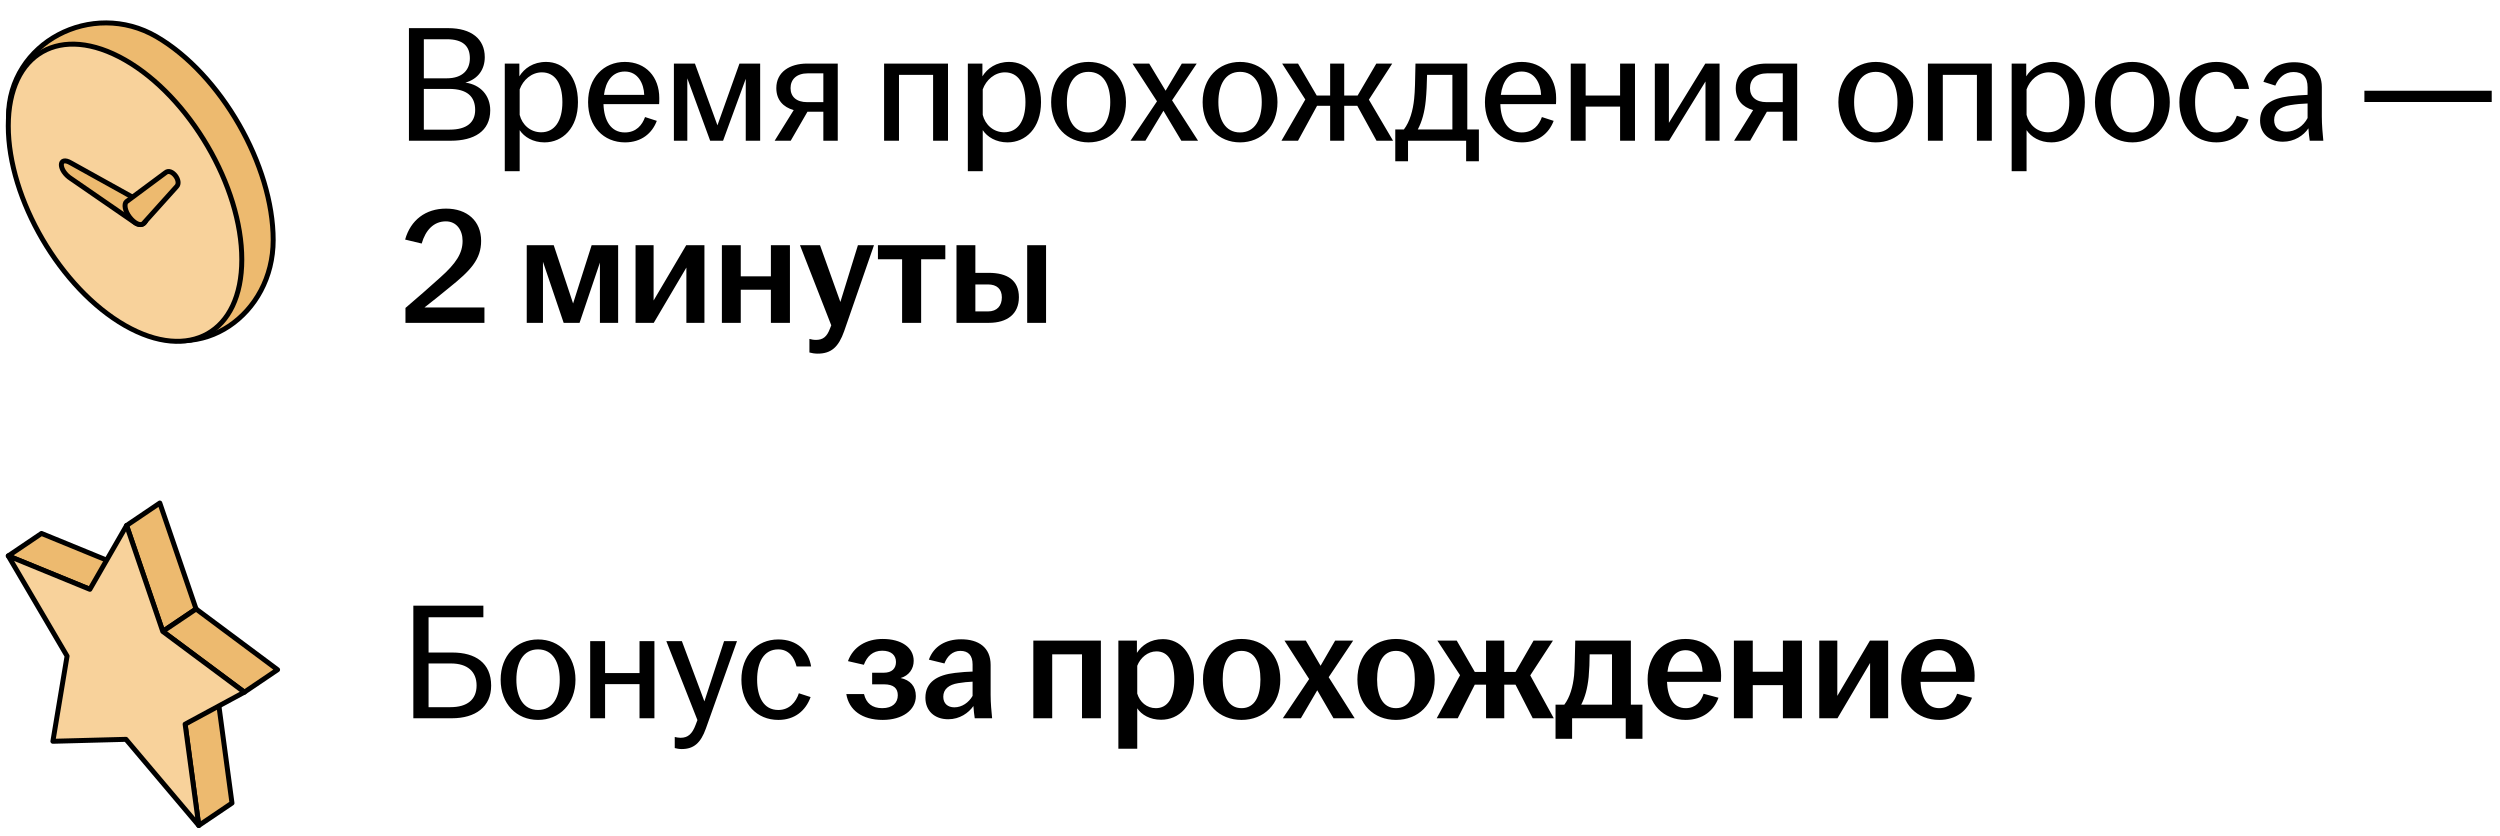
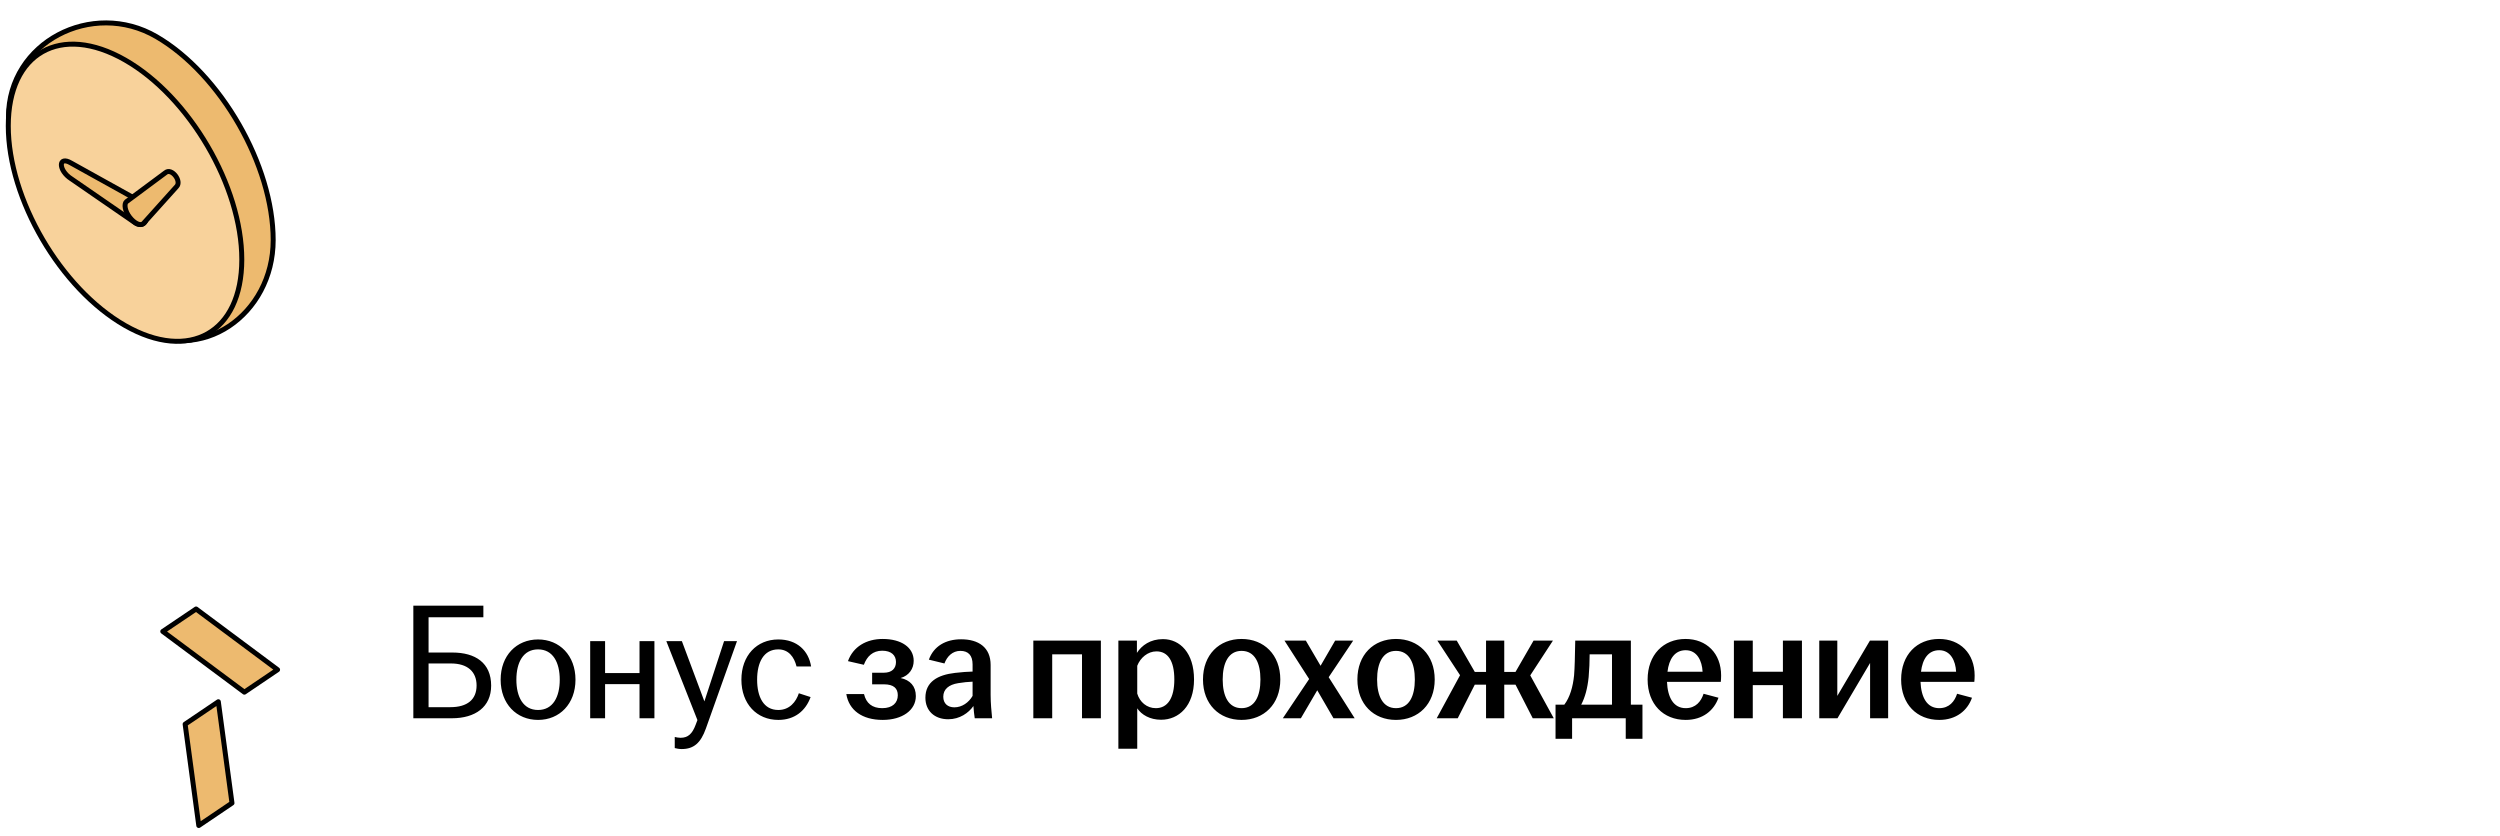
<svg xmlns="http://www.w3.org/2000/svg" width="302" height="101" viewBox="0 0 302 101" fill="none">
-   <path d="M49.4 17V3.4H54.16C56.92 3.4 58.56 4.7 58.56 6.9C58.56 8.36 57.78 9.54 56.22 9.98C58.06 10.22 59.22 11.56 59.22 13.32C59.22 15.88 57.24 17 54.46 17H49.4ZM51.2 15.66H54.32C56.4 15.66 57.4 14.78 57.4 13.28C57.4 11.66 56.42 10.74 54.26 10.74H51.2V15.66ZM51.2 9.46H53.96C55.9 9.46 56.76 8.42 56.76 7.04C56.76 5.58 55.94 4.74 53.96 4.74H51.2V9.46ZM60.977 20.68V7.68H62.737V9.22C63.337 8.26 64.397 7.48 65.977 7.48C68.077 7.48 69.817 9.18 69.817 12.34C69.817 15.5 67.937 17.2 65.777 17.2C64.377 17.2 63.317 16.54 62.777 15.72V20.68H60.977ZM62.777 13.88C63.077 15.08 64.077 15.98 65.377 15.98C66.977 15.98 67.937 14.64 67.937 12.34C67.937 10.04 67.017 8.74 65.457 8.74C64.217 8.74 63.177 9.66 62.777 10.8V13.88ZM75.501 17.2C72.901 17.2 71.041 15.26 71.041 12.34C71.041 9.42 72.901 7.48 75.481 7.48C78.021 7.48 79.641 9.3 79.641 11.84C79.641 12.18 79.641 12.4 79.621 12.58H72.901C72.961 14.54 73.781 16 75.481 16C76.861 16 77.581 15.1 77.921 14.14L79.341 14.6C78.781 16.1 77.481 17.2 75.501 17.2ZM72.961 11.46H77.821C77.781 10.12 77.081 8.64 75.481 8.64C73.981 8.64 73.161 9.82 72.961 11.46ZM81.407 17V7.68H83.947L86.667 15.14L89.327 7.68H91.827V17H90.087V9.52L87.347 17H85.787L83.027 9.46V17H81.407ZM99.46 17V13.5H97.54L95.519 17H93.579L95.879 13.3C94.6 12.94 93.779 12.06 93.779 10.64C93.779 8.7 95.4 7.68 97.499 7.68H101.2V17H99.46ZM95.499 10.64C95.499 11.68 96.2 12.34 97.519 12.34H99.46V8.86H97.579C96.219 8.86 95.499 9.6 95.499 10.64ZM106.798 17V7.68H114.518V17H112.718V9.04H108.598V17H106.798ZM116.915 20.68V7.68H118.675V9.22C119.275 8.26 120.335 7.48 121.915 7.48C124.015 7.48 125.755 9.18 125.755 12.34C125.755 15.5 123.875 17.2 121.715 17.2C120.315 17.2 119.255 16.54 118.715 15.72V20.68H116.915ZM118.715 13.88C119.015 15.08 120.015 15.98 121.315 15.98C122.915 15.98 123.875 14.64 123.875 12.34C123.875 10.04 122.955 8.74 121.395 8.74C120.155 8.74 119.115 9.66 118.715 10.8V13.88ZM131.498 17.2C128.898 17.2 126.978 15.26 126.978 12.34C126.978 9.42 128.898 7.48 131.498 7.48C134.098 7.48 136.018 9.42 136.018 12.34C136.018 15.26 134.098 17.2 131.498 17.2ZM128.878 12.34C128.878 14.42 129.698 16 131.498 16C133.298 16 134.118 14.42 134.118 12.34C134.118 10.26 133.298 8.68 131.498 8.68C129.698 8.68 128.878 10.26 128.878 12.34ZM136.565 17L139.765 12.24L136.805 7.68H138.825L140.805 10.96L142.765 7.68H144.565L141.585 12.12L144.725 17H142.705L140.545 13.38L138.365 17H136.565ZM149.799 17.2C147.199 17.2 145.279 15.26 145.279 12.34C145.279 9.42 147.199 7.48 149.799 7.48C152.399 7.48 154.319 9.42 154.319 12.34C154.319 15.26 152.399 17.2 149.799 17.2ZM147.179 12.34C147.179 14.42 147.999 16 149.799 16C151.599 16 152.419 14.42 152.419 12.34C152.419 10.26 151.599 8.68 149.799 8.68C147.999 8.68 147.179 10.26 147.179 12.34ZM154.801 17L157.681 12.02L154.881 7.68H156.801L159.061 11.54H160.681V7.68H162.381V11.54H164.001L166.261 7.68H168.181L165.361 12.04L168.281 17H166.281L163.961 12.78H162.381V17H160.681V12.78H159.101L156.801 17H154.801ZM168.549 19.48V15.64H169.589C170.309 14.7 170.689 13.34 170.829 11.94C170.929 11 170.949 9.9 170.989 7.68H177.249V15.64H178.649V19.48H177.109V17H170.089V19.48H168.549ZM171.269 15.64H175.449V9.04H172.389C172.369 10.08 172.329 11.16 172.229 12.16C172.089 13.56 171.769 14.7 171.269 15.64ZM183.841 17.2C181.241 17.2 179.381 15.26 179.381 12.34C179.381 9.42 181.241 7.48 183.821 7.48C186.361 7.48 187.981 9.3 187.981 11.84C187.981 12.18 187.981 12.4 187.961 12.58H181.241C181.301 14.54 182.121 16 183.821 16C185.201 16 185.921 15.1 186.261 14.14L187.681 14.6C187.121 16.1 185.821 17.2 183.841 17.2ZM181.301 11.46H186.161C186.121 10.12 185.421 8.64 183.821 8.64C182.321 8.64 181.501 9.82 181.301 11.46ZM189.747 17V7.68H191.547V11.54H195.707V7.68H197.507V17H195.707V12.88H191.547V17H189.747ZM199.903 17V7.68H201.603V14.84L206.003 7.68H207.723V17H206.023V9.84L201.623 17H199.903ZM215.358 17V13.5H213.438L211.418 17H209.478L211.778 13.3C210.498 12.94 209.678 12.06 209.678 10.64C209.678 8.7 211.298 7.68 213.398 7.68H217.098V17H215.358ZM211.398 10.64C211.398 11.68 212.098 12.34 213.418 12.34H215.358V8.86H213.478C212.118 8.86 211.398 9.6 211.398 10.64ZM226.596 17.2C223.996 17.2 222.076 15.26 222.076 12.34C222.076 9.42 223.996 7.48 226.596 7.48C229.196 7.48 231.116 9.42 231.116 12.34C231.116 15.26 229.196 17.2 226.596 17.2ZM223.976 12.34C223.976 14.42 224.796 16 226.596 16C228.396 16 229.216 14.42 229.216 12.34C229.216 10.26 228.396 8.68 226.596 8.68C224.796 8.68 223.976 10.26 223.976 12.34ZM232.891 17V7.68H240.611V17H238.811V9.04H234.691V17H232.891ZM243.009 20.68V7.68H244.769V9.22C245.369 8.26 246.429 7.48 248.009 7.48C250.109 7.48 251.849 9.18 251.849 12.34C251.849 15.5 249.969 17.2 247.809 17.2C246.409 17.2 245.349 16.54 244.809 15.72V20.68H243.009ZM244.809 13.88C245.109 15.08 246.109 15.98 247.409 15.98C249.009 15.98 249.969 14.64 249.969 12.34C249.969 10.04 249.049 8.74 247.489 8.74C246.249 8.74 245.209 9.66 244.809 10.8V13.88ZM257.592 17.2C254.992 17.2 253.072 15.26 253.072 12.34C253.072 9.42 254.992 7.48 257.592 7.48C260.192 7.48 262.112 9.42 262.112 12.34C262.112 15.26 260.192 17.2 257.592 17.2ZM254.972 12.34C254.972 14.42 255.792 16 257.592 16C259.392 16 260.212 14.42 260.212 12.34C260.212 10.26 259.392 8.68 257.592 8.68C255.792 8.68 254.972 10.26 254.972 12.34ZM267.728 17.2C265.128 17.2 263.268 15.26 263.268 12.34C263.268 9.42 265.128 7.48 267.728 7.48C270.008 7.48 271.388 8.86 271.688 10.74H269.928C269.648 9.6 268.968 8.68 267.728 8.68C265.948 8.68 265.168 10.26 265.168 12.34C265.168 14.42 265.948 16 267.728 16C269.088 16 269.868 15.02 270.208 13.98L271.628 14.44C271.028 16.1 269.708 17.2 267.728 17.2ZM275.777 17.12C274.117 17.12 273.017 16.12 273.017 14.56C273.017 12.68 274.477 11.88 276.437 11.64C277.277 11.54 278.137 11.48 278.757 11.46V10.54C278.757 9.3 278.157 8.7 277.057 8.7C275.977 8.7 275.237 9.42 274.857 10.34L273.417 9.88C274.017 8.3 275.417 7.52 277.137 7.52C279.057 7.52 280.477 8.46 280.477 10.52V14.08C280.477 15.1 280.577 16.16 280.657 17H279.017C278.957 16.56 278.877 15.98 278.857 15.5C278.277 16.38 277.137 17.12 275.777 17.12ZM274.717 14.5C274.717 15.4 275.297 15.9 276.217 15.9C277.297 15.9 278.257 15.22 278.757 14.26V12.5C278.077 12.52 277.397 12.58 276.657 12.7C275.397 12.9 274.717 13.52 274.717 14.5ZM285.619 12.32V10.96H300.999V12.32H285.619ZM48.98 37.2C50.34 36.04 52.02 34.58 53.16 33.54C55.12 31.8 55.88 30.58 55.88 29.1C55.88 27.78 55.14 26.74 53.86 26.74C52.38 26.74 51.4 27.82 50.94 29.42L48.94 28.94C49.6 26.58 51.42 25.2 53.88 25.2C56.42 25.2 58.12 26.68 58.12 29.1C58.12 31.34 56.82 32.7 54.3 34.72C53.26 35.58 52.3 36.34 51.28 37.14H58.52V39H48.98V37.2ZM63.63 39V29.62H66.89L69.23 36.66L71.47 29.62H74.67V39H72.47V31.72L70.01 39H68.09L65.59 31.62V39H63.63ZM76.775 39V29.62H78.955V36.3L82.895 29.62H85.095V39H82.915V32.32L78.975 39H76.775ZM87.204 39V29.62H89.484V33.38H93.124V29.62H95.424V39H93.124V35H89.484V39H87.204ZM98.777 42.72C98.437 42.72 98.037 42.66 97.777 42.58V40.94C97.977 41 98.277 41.06 98.557 41.06C99.437 41.06 99.897 40.66 100.257 39.7L100.417 39.3L96.637 29.62H99.057L101.517 36.48L103.637 29.62H105.577L101.977 40C101.297 41.94 100.397 42.72 98.777 42.72ZM108.974 39V31.32H106.054V29.62H114.194V31.32H111.274V39H108.974ZM115.544 39V29.62H117.824V32.96H119.444C121.664 32.96 123.084 33.84 123.084 35.9C123.084 37.94 121.664 39 119.444 39H115.544ZM117.824 37.62H119.344C120.464 37.62 121.024 36.92 121.024 35.92C121.024 34.92 120.424 34.36 119.344 34.36H117.824V37.62ZM124.084 39V29.62H126.364V39H124.084Z" fill="black" />
  <path d="M16.506 39.627C8.737 35.091 1.023 23.144 1.023 14.128C1.023 5.111 11.138 -0.099 18.907 4.431C26.681 8.966 33 19.987 33 29.004C33 38.02 24.274 44.163 16.506 39.627Z" fill="#EDBA6F" stroke="black" stroke-width="0.6" stroke-miterlimit="10" stroke-linejoin="round" />
  <path d="M15.105 7.244C7.325 2.798 1 6.369 1 15.213C1 24.056 7.325 34.867 15.105 39.321C22.885 43.767 29.209 40.196 29.209 31.352C29.209 22.509 22.885 11.69 15.105 7.244Z" fill="#F8D29B" stroke="black" stroke-width="0.6" stroke-miterlimit="10" stroke-linejoin="round" />
  <path d="M17.669 26.272C17.676 27.087 16.978 27.32 16.411 26.974L8.603 21.595C7.028 20.591 7.007 18.758 8.583 19.694L16.432 24.054C16.992 24.401 17.655 25.457 17.662 26.272L17.669 26.272Z" fill="#EDBA6F" stroke="black" stroke-width="0.6" stroke-miterlimit="10" stroke-linejoin="round" />
  <path d="M17.307 22.853L20.009 20.848C20.732 20.247 22.001 21.891 21.322 22.552L17.314 27.011C16.949 27.331 16.225 26.977 15.658 26.24C15.091 25.511 14.956 24.645 15.27 24.366L17.307 22.853Z" fill="#EDBA6F" stroke="black" stroke-width="0.6" stroke-miterlimit="10" stroke-linejoin="round" />
  <path d="M49.931 86.766V73.166H58.391V74.566H51.771V78.826H54.651C57.411 78.826 59.331 80.066 59.331 82.826C59.331 85.406 57.411 86.766 54.591 86.766H49.931ZM51.771 85.426H54.411C56.451 85.426 57.571 84.506 57.571 82.806C57.571 81.146 56.491 80.146 54.471 80.146H51.771V85.426ZM64.998 86.966C62.398 86.966 60.478 85.026 60.478 82.106C60.478 79.186 62.398 77.246 64.998 77.246C67.598 77.246 69.518 79.186 69.518 82.106C69.518 85.026 67.598 86.966 64.998 86.966ZM62.378 82.106C62.378 84.186 63.198 85.766 64.998 85.766C66.798 85.766 67.618 84.186 67.618 82.106C67.618 80.026 66.798 78.446 64.998 78.446C63.198 78.446 62.378 80.026 62.378 82.106ZM71.294 86.766V77.446H73.094V81.306H77.254V77.446H79.054V86.766H77.254V82.646H73.094V86.766H71.294ZM82.35 90.486C82.05 90.486 81.71 90.426 81.51 90.366V89.026C81.67 89.066 81.95 89.126 82.21 89.126C83.13 89.126 83.63 88.626 84.03 87.566L84.25 86.986L80.49 77.446H82.37L85.09 84.726L87.47 77.446H89.03L85.27 88.006C84.65 89.746 83.81 90.486 82.35 90.486ZM94.02 86.966C91.421 86.966 89.561 85.026 89.561 82.106C89.561 79.186 91.421 77.246 94.02 77.246C96.3 77.246 97.68 78.626 97.981 80.506H96.221C95.941 79.366 95.26 78.446 94.02 78.446C92.24 78.446 91.46 80.026 91.46 82.106C91.46 84.186 92.24 85.766 94.02 85.766C95.38 85.766 96.16 84.786 96.501 83.746L97.921 84.206C97.32 85.866 96.001 86.966 94.02 86.966ZM106.634 86.966C104.134 86.966 102.554 85.786 102.234 83.846H104.374C104.634 84.946 105.354 85.546 106.574 85.546C107.834 85.546 108.454 84.886 108.454 83.986C108.454 83.166 107.974 82.666 106.774 82.666H105.354V81.266H106.754C107.754 81.266 108.234 80.746 108.234 79.966C108.234 79.166 107.674 78.606 106.574 78.606C105.434 78.606 104.734 79.286 104.354 80.306L102.434 79.866C103.054 78.126 104.654 77.186 106.634 77.186C108.874 77.186 110.374 78.206 110.374 79.826C110.374 80.786 109.814 81.606 108.794 81.906C109.934 82.146 110.634 82.886 110.634 84.086C110.634 85.806 108.974 86.966 106.634 86.966ZM114.548 86.886C112.888 86.886 111.788 85.866 111.788 84.286C111.788 82.366 113.268 81.526 115.368 81.286C116.148 81.186 116.908 81.146 117.488 81.126V80.266C117.488 79.166 116.968 78.626 116.008 78.626C115.068 78.626 114.408 79.286 114.088 80.146L112.208 79.686C112.788 78.066 114.228 77.226 116.108 77.226C118.208 77.226 119.668 78.206 119.668 80.326V83.946C119.668 84.946 119.768 85.946 119.848 86.766H117.748C117.688 86.326 117.608 85.746 117.588 85.286C117.008 86.126 115.928 86.886 114.548 86.886ZM113.948 84.166C113.948 84.986 114.488 85.446 115.288 85.446C116.208 85.446 117.028 84.866 117.488 84.066V82.346C116.928 82.366 116.368 82.426 115.748 82.526C114.608 82.706 113.948 83.266 113.948 84.166ZM124.826 86.766V77.386H132.986V86.766H130.706V79.046H127.106V86.766H124.826ZM135.099 90.446V77.386H137.339V78.866C137.919 77.966 138.959 77.206 140.479 77.206C142.559 77.206 144.239 78.886 144.239 82.086C144.239 85.286 142.399 86.946 140.259 86.946C138.919 86.946 137.899 86.346 137.379 85.566V90.446H135.099ZM137.379 83.786C137.679 84.806 138.539 85.546 139.619 85.546C141.039 85.546 141.859 84.346 141.859 82.086C141.859 79.806 141.059 78.686 139.699 78.686C138.659 78.686 137.759 79.446 137.379 80.426V83.786ZM149.981 86.966C147.281 86.966 145.321 85.066 145.321 82.086C145.321 79.086 147.281 77.186 149.981 77.186C152.681 77.186 154.661 79.086 154.661 82.086C154.661 85.066 152.681 86.966 149.981 86.966ZM147.701 82.086C147.701 84.086 148.401 85.546 149.981 85.546C151.581 85.546 152.261 84.086 152.261 82.086C152.261 80.086 151.581 78.626 149.981 78.626C148.401 78.626 147.701 80.086 147.701 82.086ZM154.965 86.766L158.145 82.026L155.165 77.386H157.745L159.525 80.426L161.285 77.386H163.465L160.505 81.806L163.645 86.766H161.085L159.125 83.386L157.145 86.766H154.965ZM168.633 86.966C165.933 86.966 163.973 85.066 163.973 82.086C163.973 79.086 165.933 77.186 168.633 77.186C171.333 77.186 173.313 79.086 173.313 82.086C173.313 85.066 171.333 86.966 168.633 86.966ZM166.353 82.086C166.353 84.086 167.053 85.546 168.633 85.546C170.233 85.546 170.913 84.086 170.913 82.086C170.913 80.086 170.233 78.626 168.633 78.626C167.053 78.626 166.353 80.086 166.353 82.086ZM173.554 86.766L176.374 81.566L173.634 77.386H175.974L178.154 81.166H179.514V77.386H181.714V81.166H183.074L185.254 77.386H187.594L184.854 81.586L187.694 86.766H185.154L183.074 82.706H181.714V86.766H179.514V82.706H178.154L176.094 86.766H173.554ZM187.909 89.246V85.126H188.969C189.649 84.226 190.009 82.966 190.149 81.586C190.229 80.586 190.249 79.466 190.289 77.386H197.009V85.126H198.409V89.246H196.389V86.766H189.909V89.246H187.909ZM191.009 85.126H194.729V79.046H192.029C192.029 79.946 191.989 80.846 191.909 81.786C191.769 83.166 191.469 84.246 191.009 85.126ZM203.632 86.966C200.932 86.966 199.032 85.066 199.032 82.086C199.032 79.106 200.932 77.186 203.612 77.186C206.152 77.186 207.912 78.926 207.912 81.606C207.912 81.926 207.892 82.166 207.872 82.366H201.372C201.452 84.246 202.152 85.546 203.632 85.546C204.852 85.546 205.492 84.726 205.792 83.806L207.592 84.286C207.052 85.826 205.692 86.966 203.632 86.966ZM201.432 81.146H205.672C205.612 79.846 205.012 78.546 203.632 78.546C202.312 78.546 201.612 79.606 201.432 81.146ZM209.455 86.766V77.386H211.735V81.146H215.375V77.386H217.675V86.766H215.375V82.766H211.735V86.766H209.455ZM219.767 86.766V77.386H221.947V84.066L225.887 77.386H228.087V86.766H225.907V80.086L221.967 86.766H219.767ZM234.257 86.966C231.557 86.966 229.657 85.066 229.657 82.086C229.657 79.106 231.557 77.186 234.237 77.186C236.777 77.186 238.537 78.926 238.537 81.606C238.537 81.926 238.517 82.166 238.497 82.366H231.997C232.077 84.246 232.777 85.546 234.257 85.546C235.477 85.546 236.117 84.726 236.417 83.806L238.217 84.286C237.677 85.826 236.317 86.966 234.257 86.966ZM232.057 81.146H236.297C236.237 79.846 235.637 78.546 234.257 78.546C232.937 78.546 232.237 79.606 232.057 81.146Z" fill="black" />
-   <path d="M10.857 71.189L14.869 68.478L5.013 64.44L1.001 67.151L10.857 71.189Z" fill="#EDBA6F" stroke="black" stroke-width="0.6" stroke-miterlimit="10" stroke-linejoin="round" />
  <path d="M24.012 99.722L28.024 97.011L26.375 84.769L22.363 87.48L24.012 99.722Z" fill="#EDBA6F" stroke="black" stroke-width="0.6" stroke-miterlimit="10" stroke-linejoin="round" />
-   <path d="M19.664 76.277L23.686 73.565L19.305 60.766L15.293 63.478L19.664 76.277Z" fill="#EDBA6F" stroke="black" stroke-width="0.6" stroke-miterlimit="10" stroke-linejoin="round" />
  <path d="M29.519 83.614L33.531 80.902L23.686 73.566L19.663 76.277L29.519 83.614Z" fill="#EDBA6F" stroke="black" stroke-width="0.6" stroke-miterlimit="10" stroke-linejoin="round" />
-   <path d="M15.291 63.478L10.856 71.189L1 67.152L8.103 79.254L6.389 89.547L15.216 89.312L24.012 99.722L22.362 87.48L29.519 83.614L19.662 76.277L15.291 63.478Z" fill="#F8D29B" stroke="black" stroke-width="0.6" stroke-miterlimit="10" stroke-linejoin="round" />
</svg>